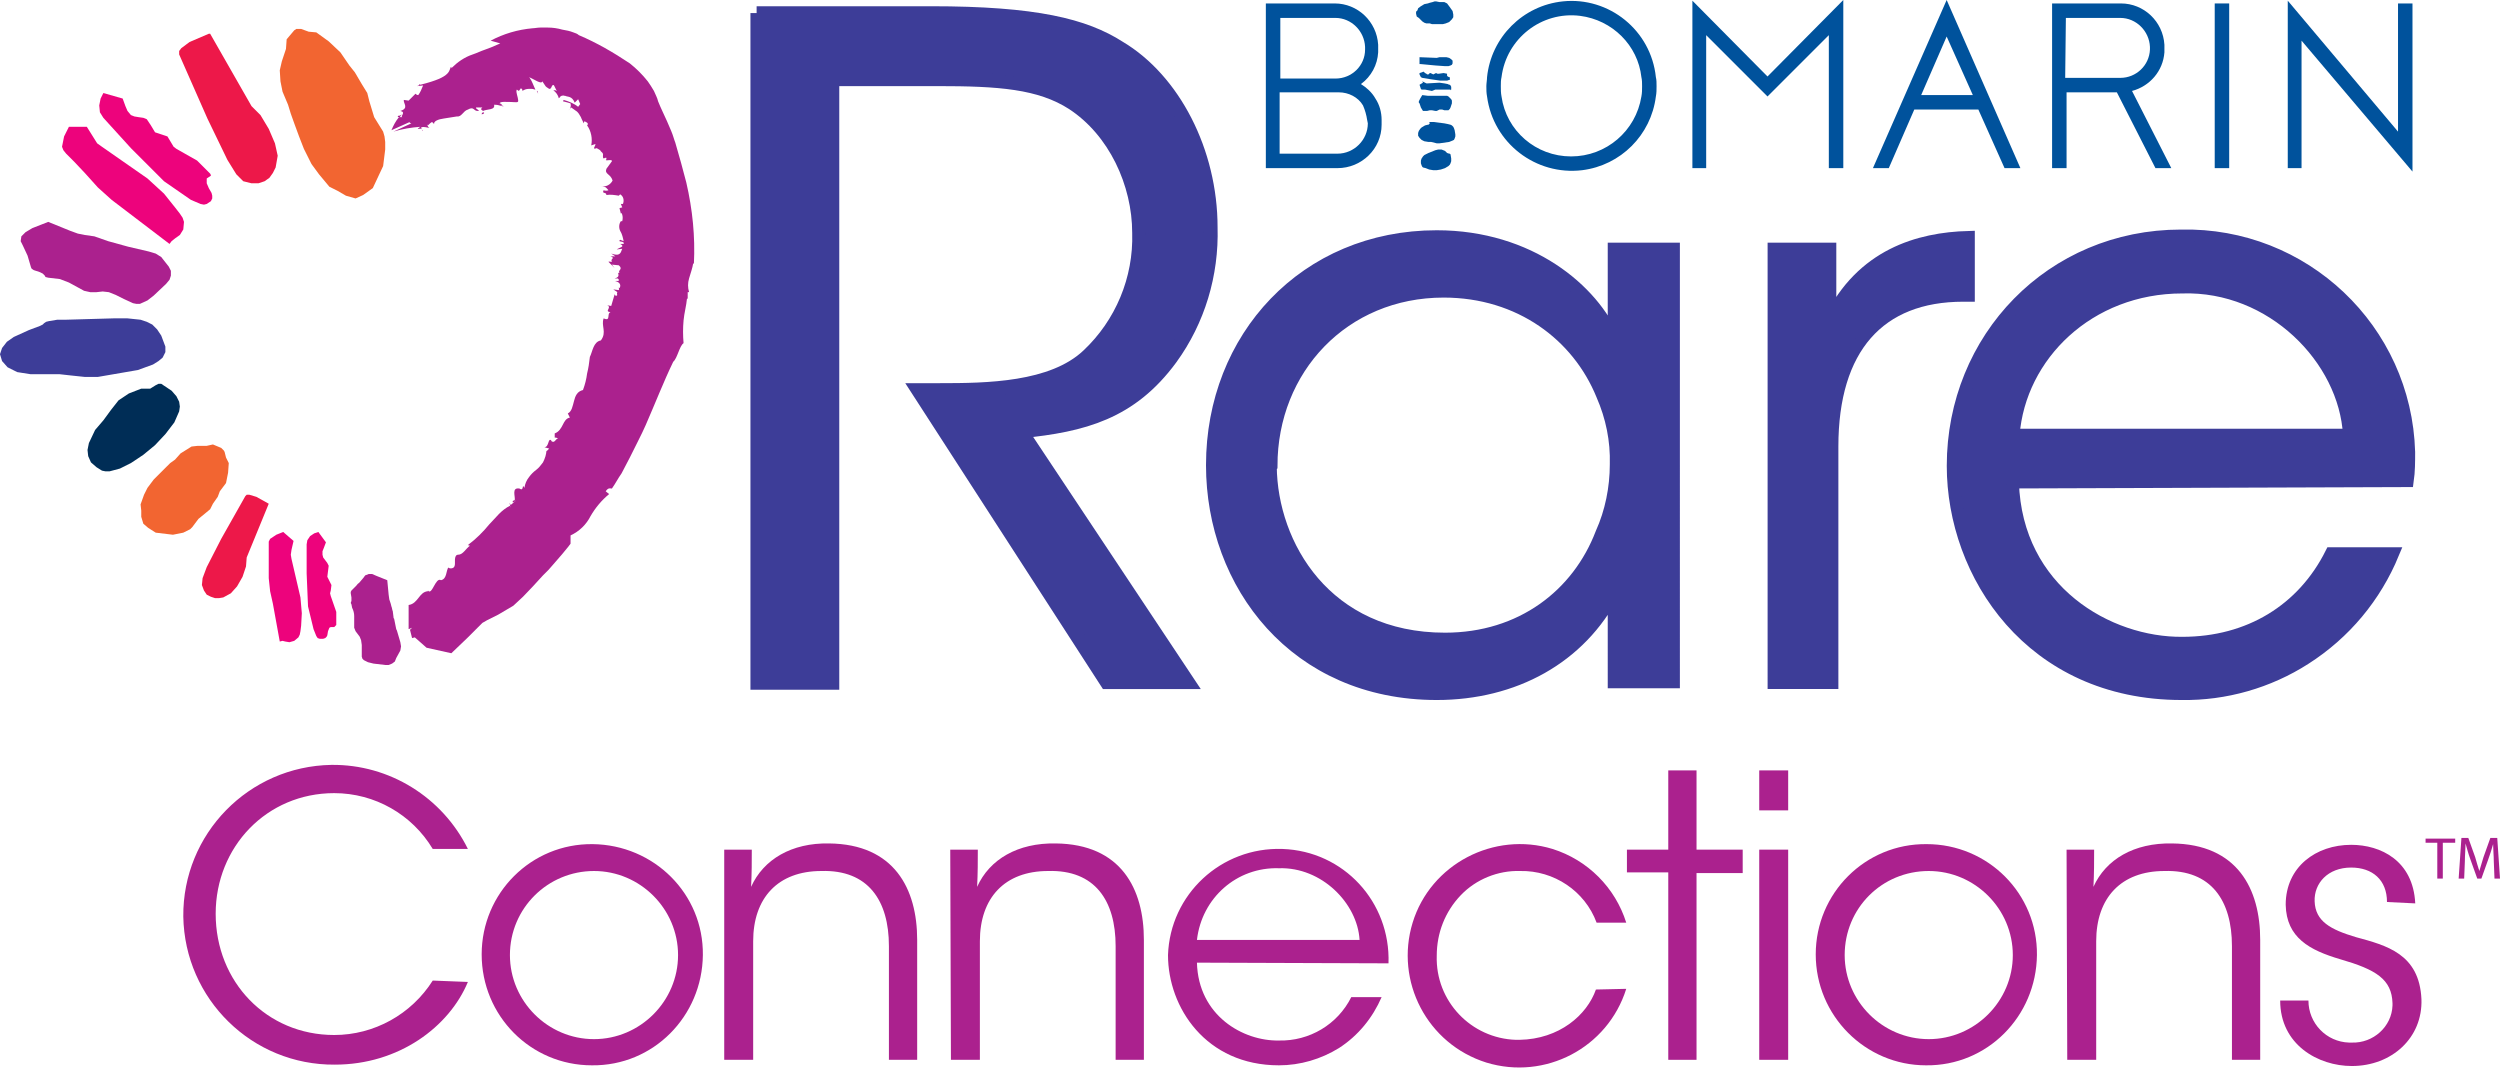
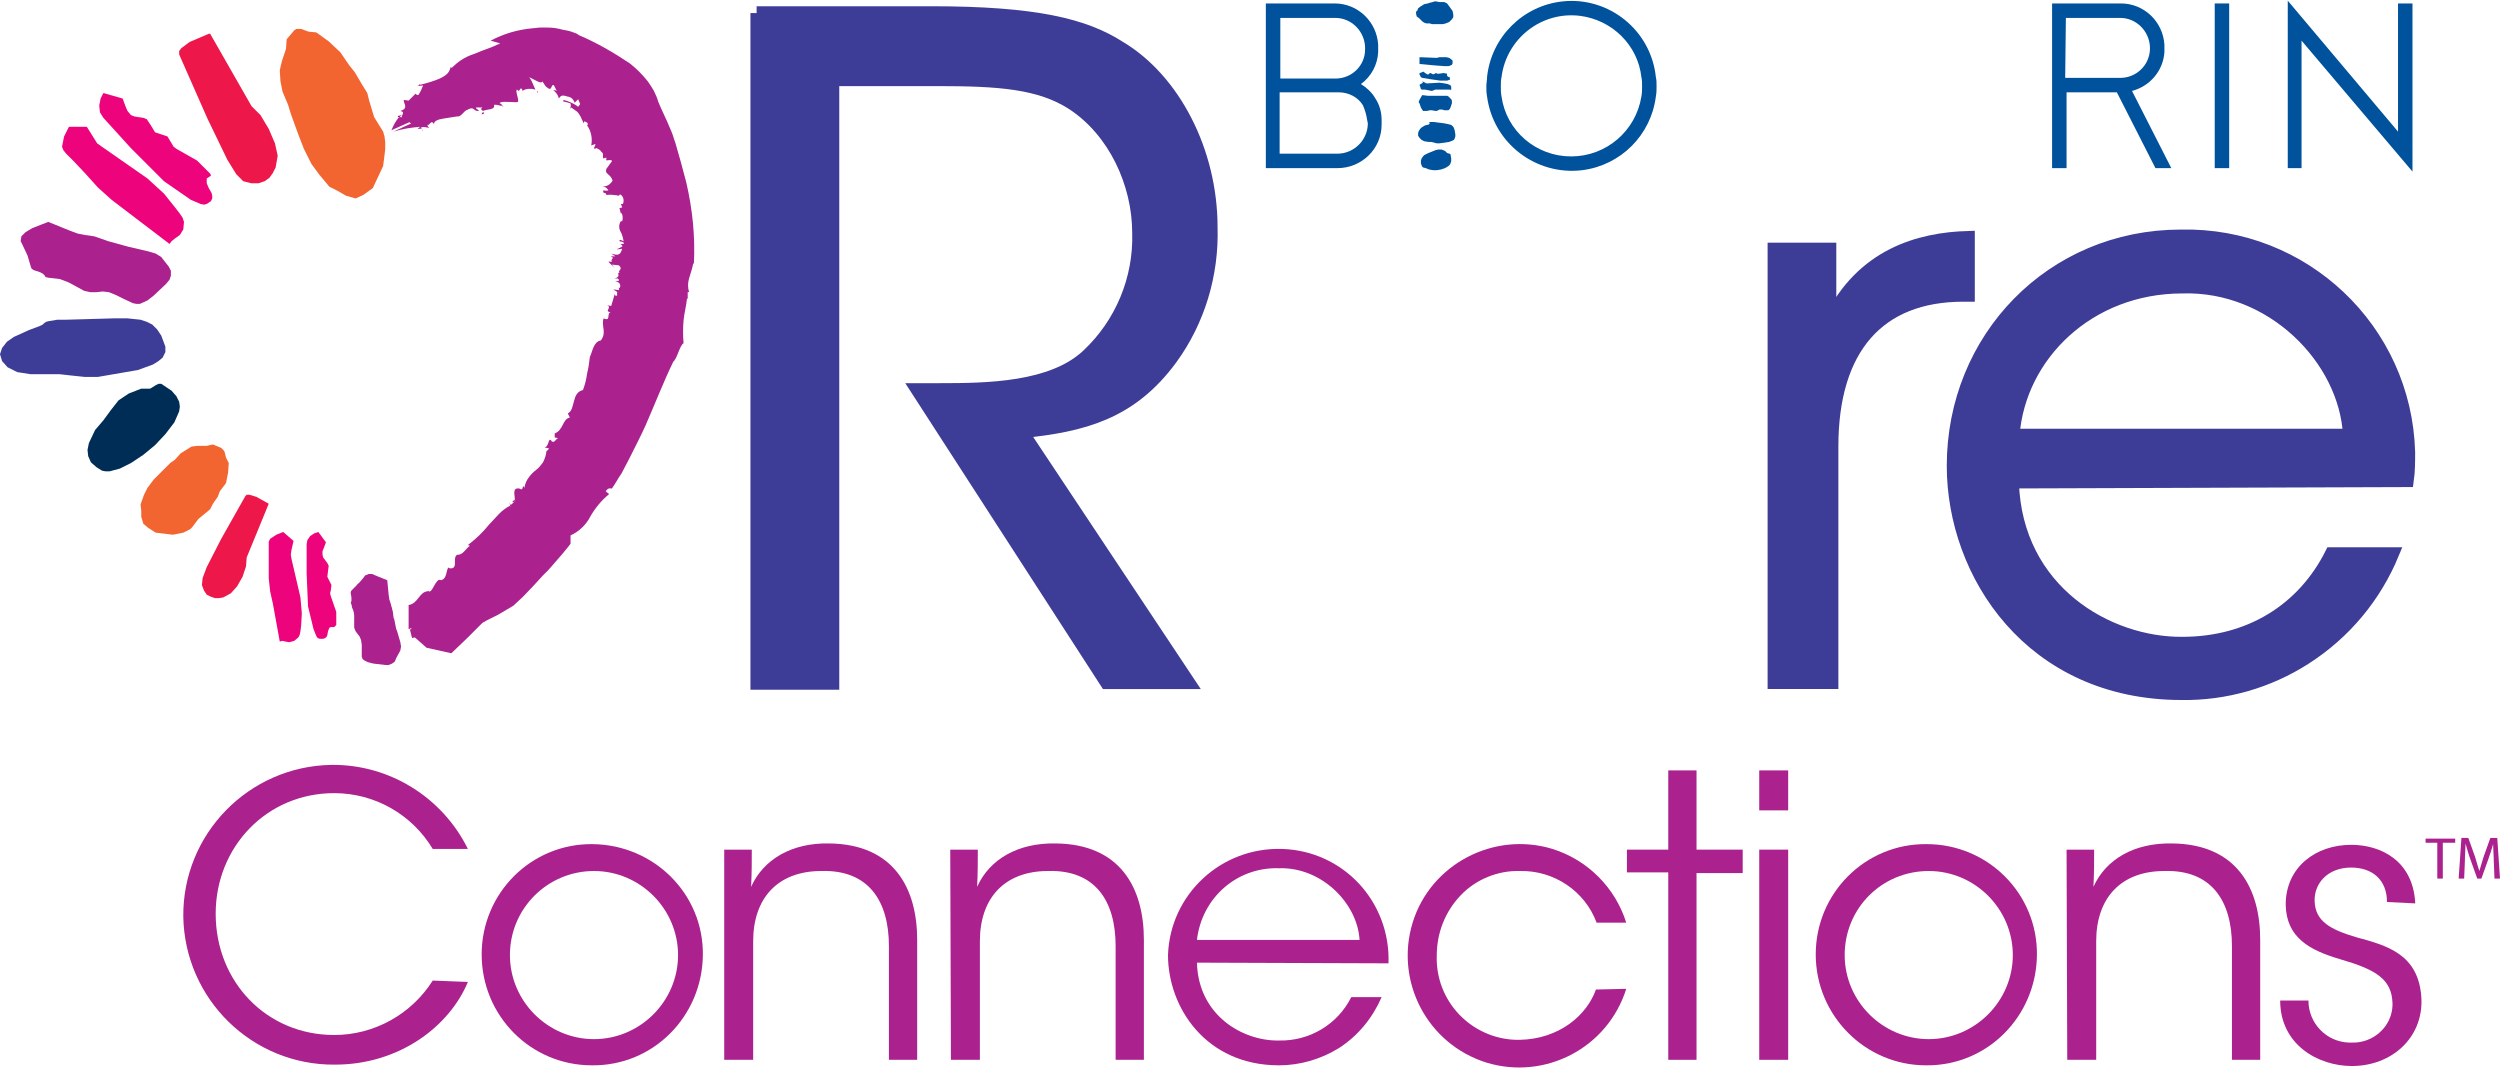
<svg xmlns="http://www.w3.org/2000/svg" version="1.1" id="Layer_1" x="0px" y="0px" viewBox="0 0 362.8 155.5" style="enable-background:new 0 0 362.8 155.5;" xml:space="preserve">
  <style type="text/css">
	.st0{fill:#AB218E;}
	.st1{fill:#3D3D98;stroke:#3D3D98;stroke-width:1.99;stroke-miterlimit:10;}
	.st2{fill:#F26531;}
	.st3{fill:#ED1849;}
	.st4{fill:#ED037C;}
	.st5{fill:#3D3D98;}
	.st6{fill:#002D56;}
	.st7{fill:#00529C;}
	.st8{fill:#3D3D98;stroke:#3D3D98;stroke-width:1.77;stroke-miterlimit:10;}
</style>
  <title>RareConnections_Logo_FINAL_TM_RGB</title>
  <path class="st0" d="M67.9,142.5c-2.7,6.5-10,12-19.3,12c-12,0.1-21.8-9.5-22-21.5c-0.1-12,9.5-21.8,21.5-22  c8.4-0.1,16.1,4.7,19.8,12.2h-5.1c-3-5-8.4-8.1-14.3-8.1c-9.8,0-17.2,7.8-17.2,17.5c0,9.9,7.4,17.6,17.2,17.6c5.8,0,11.2-3,14.3-7.9  L67.9,142.5z" />
  <path class="st0" d="M69.9,138.5c0-8.9,7.2-16.1,16.1-16s16.1,7.2,16,16.1s-7.2,16.1-16.1,16C77,154.6,69.9,147.4,69.9,138.5  L69.9,138.5z M74,138.6c0,6.7,5.5,12.2,12.2,12.2c6.7,0,12.2-5.5,12.2-12.2s-5.5-12.2-12.2-12.2C79.5,126.4,74,131.8,74,138.6  L74,138.6z" />
  <path class="st0" d="M105.1,123.3h4c0,1.7,0,3.4-0.1,5.4c1.8-4,5.9-6.4,11.3-6.3c9.5,0.1,12.8,6.6,12.8,14v17.4h-4.1v-16.5  c0-6.6-3-11.1-9.8-10.9c-6.3,0-9.9,3.9-9.9,10.2v17.2h-4.2L105.1,123.3z" />
  <path class="st0" d="M137.9,123.3h4c0,1.7,0,3.4-0.1,5.4c1.8-4,5.9-6.4,11.4-6.3c9.5,0.1,12.8,6.6,12.8,14v17.4h-4.1v-16.5  c0-6.6-3-11.1-9.8-10.9c-6.3,0-9.9,3.9-9.9,10.2v17.2h-4.2L137.9,123.3z" />
  <path class="st0" d="M173.7,139.7c0.2,7.7,6.7,11.4,11.9,11.3c4.4,0.1,8.5-2.3,10.5-6.3h4.4c-1.3,3-3.4,5.6-6.2,7.4  c-2.6,1.6-5.6,2.5-8.7,2.5c-10.6,0-16.1-8.4-16.1-16c0.3-8.8,7.7-15.7,16.6-15.4s15.7,7.7,15.4,16.6L173.7,139.7z M197.3,136.4  c-0.3-5.3-5.5-10.6-11.7-10.4c-6.1-0.2-11.2,4.3-11.9,10.4L197.3,136.4z" />
  <path class="st0" d="M236,143.5c-2.7,8.6-11.8,13.3-20.3,10.7c-8.6-2.7-13.3-11.8-10.7-20.3s11.8-13.3,20.3-10.7  c5.1,1.6,9.1,5.6,10.7,10.7h-4.3c-1.7-4.6-6.2-7.6-11.1-7.5c-3.2-0.1-6.4,1.2-8.6,3.5c-2.3,2.4-3.5,5.5-3.5,8.8  c-0.2,6.6,5,12,11.5,12.2c0.2,0,0.3,0,0.5,0c5.8-0.1,9.8-3.6,11.1-7.3L236,143.5z" />
  <path class="st0" d="M242.1,126.6h-6v-3.3h6v-11.5h4.1v11.5h6.7v3.4h-6.7v27.1h-4.1V126.6z" />
  <path class="st0" d="M255.3,111.8h4.2v5.8h-4.2V111.8z M255.3,123.3h4.2v30.5h-4.2V123.3z" />
  <path class="st0" d="M263.5,138.5c0-8.9,7.2-16.1,16.1-16c8.9,0,16.1,7.2,16,16.1s-7.2,16.1-16.1,16  C270.7,154.6,263.5,147.4,263.5,138.5L263.5,138.5z M267.7,138.6c0,6.7,5.5,12.2,12.2,12.2c6.7,0,12.2-5.5,12.2-12.2  c0-6.7-5.5-12.2-12.2-12.2C273.1,126.4,267.7,131.8,267.7,138.6L267.7,138.6z" />
  <path class="st0" d="M299.9,123.3h4c0,1.7,0,3.4-0.1,5.4c1.8-4,5.9-6.4,11.4-6.3c9.5,0.1,12.8,6.6,12.8,14v17.4h-4.1v-16.5  c0-6.6-3-11.1-9.8-10.9c-6.3,0-9.9,3.9-9.9,10.2v17.2h-4.2L299.9,123.3z" />
  <path class="st0" d="M346.4,130.9c0-3.2-2.1-5-5.2-5c-3.4,0-5.4,2.3-5.3,4.9c0.1,2.9,2.3,4.1,6,5.2c4.4,1.2,9.2,2.4,9.5,9  c0.2,5.6-4.3,9.7-10.1,9.7c-4.9,0-10.4-3.1-10.4-9.5h4.1c0,3.3,2.6,6,5.9,6.1c0.1,0,0.3,0,0.4,0c3.1,0.1,5.8-2.3,5.9-5.4  c0-0.1,0-0.2,0-0.3c-0.1-3.5-2.4-4.9-7.6-6.4c-4.4-1.3-7.8-3.1-7.9-7.9c0-5.5,4.4-8.7,9.5-8.7c4.3,0,9,2.3,9.3,8.5L346.4,130.9z" />
  <path class="st0" d="M353.8,122.3H352v-0.6h4.3v0.6h-1.8v5.2h-0.8V122.3z" />
  <path class="st0" d="M361.9,125c0-0.8-0.1-1.8-0.1-2.5l0,0c-0.2,0.7-0.4,1.4-0.7,2.2l-1,2.8h-0.6l-1-2.8c-0.3-0.8-0.5-1.6-0.7-2.3  l0,0c0,0.7-0.1,1.7-0.1,2.6l-0.1,2.5h-0.8l0.4-5.9h1l1,2.8c0.2,0.7,0.4,1.4,0.6,2l0,0c0.2-0.7,0.4-1.3,0.6-2l1-2.8h1l0.4,5.9H362  L361.9,125z" />
  <path class="st1" d="M109.8,1.9h25.3c15.2,0,22.3,1.8,27.3,5c7.9,4.7,13.3,15.1,13.3,26.1c0.2,6.8-1.8,13.5-5.8,19  c-5.8,7.9-12.7,9.7-21.7,10.6L172.4,99h-11.8l-27.4-42.4h3.2c6.8,0,16.3-0.1,21.5-5c4.9-4.6,7.6-11.1,7.4-17.8  c0-7.2-3.5-14.8-9.6-18.8c-4.8-3.1-10.8-3.5-19.7-3.5h-15.2v87.6h-10.9V1.9z" />
  <path class="st0" d="M84.3,63.5C84.2,63.5,84.3,63.5,84.3,63.5z" />
  <path class="st0" d="M93.2,27.5L93.2,27.5h-0.4H93.2z" />
  <path class="st0" d="M92.6,22.1L92.6,22.1C92.5,22.1,92.4,22.1,92.6,22.1z" />
  <path class="st0" d="M94.8,41.4c0,0.1,0,0.1,0.1,0.1C94.8,41.5,94.8,41.4,94.8,41.4z" />
  <path class="st0" d="M74.4,73L74.4,73c0,0-0.1,0-0.1,0H74.4z" />
  <path class="st0" d="M74.3,72.7c0.2,0,0.1,0.2,0.1,0.2c0.2,0,0.4-0.1,0.4-0.3C74.6,72.5,74.4,72.8,74.3,72.7z" />
  <path class="st0" d="M92.8,27.5h-0.1H92.8z" />
  <path class="st0" d="M90.1,17.6c0.1-0.1,0.1-0.1,0.2-0.2l0,0L90.1,17.6z" />
  <path class="st0" d="M62.1,18.5l0.1,0.1l-0.1-0.3C62.1,18.4,62.1,18.5,62.1,18.5z" />
  <path class="st0" d="M84.8,14.4c0,0,0,0.1-0.1,0.1c0.2,0.2,0.4,0.3,0.6,0.3l0.2-0.4h-0.4C85,14.4,84.9,14.4,84.8,14.4z" />
  <path class="st0" d="M71.2,5.9l0.7,0.2l0.7,0.2C71.7,6.7,71,7,70.4,7.2s-1.2,0.5-1.8,0.7c-1.2,0.4-2.2,1.1-3.1,2V9.7  c-0.2,0-0.1,0.5-0.6,1s-1.5,1-3.9,1.6l-0.1-0.1c-0.1,0.1,0,0.2-0.4,0.3l0.9-0.1c-0.2,0.5-0.4,1-0.7,1.4c-0.2,0-0.3-0.1-0.4-0.2  l-0.5,0.5l-0.5,0.5l-0.7-0.1c-0.1,0.5,0.8,1.2-0.5,1.6c0.9,0.2-0.1,0.8,0.3,0.9c-0.2,0-0.3,0-0.5,0c-0.5,0.6-0.8,1.2-1.1,1.9  l2.9-1.3c-0.1,0-0.2,0.1-0.3,0.2c0.1,0,0.2,0.1,0.3,0.1l-2.6,1.2c1.3-0.4,2.6-0.6,3.9-0.7c-0.8,0.5-0.1,0.2,0.2,0.3l-0.1-0.2  c0.5-0.2,0.9,0.1,1.2,0l-0.1-0.1v0.1c-0.1,0-0.1-0.1-0.1-0.2c-0.1-0.1-0.1-0.2,0-0.2v0.1c0.2-0.2,0.4-0.4,0.6-0.5l0.3,0.3  c-0.1-0.4,0.6-0.7,1.4-0.8c0.6-0.1,1.3-0.2,1.9-0.3c0.7,0.1,0.9-0.8,1.6-1c0.9-0.5,0.8,0.2,1.4,0.2s-0.4-0.3-0.2-0.5h0.5H70  c-0.4,0.3,0,0.4,0.1,0.5c0.6-0.3,1.8-0.1,1.6-0.9c0.9,0,1.1,0.3,1.4,0.2c-0.2-0.1-0.4-0.1-0.5-0.2c0.5,0.2,0.1-0.2-0.1-0.2  c0.1-0.3,0.9-0.2,1.6-0.2s1.2,0.2,1.1-0.3v0.2C75.2,14,74.8,13.4,75,13l0.3,0.2l0.3-0.4c0.3,0.2,0.2,0.4,0.2,0.4  c0.3-0.2,0.6-0.3,0.9-0.3c0.2,0,0.4,0,0.5,0c0.2,0,0.3,0.1,0.5,0.1c0,0-0.2-0.4-0.4-0.9s-0.5-0.9-0.5-0.9c0.7,0.3,1.8,1.1,1.9,0.6  l0.2,0.3l0.2,0.3c0.1,0.2,0.3,0.3,0.6,0.5c0.1,0,0.2,0,0.3-0.2s0.2-0.5,0.4-0.3l0.2,0.4c0.1,0.2,0.2,0.4,0.2,0.4l-0.2-0.1h-0.3  c0.4,0.3,0.7,0.7,0.8,1.2l0,0c0,0,0-0.1,0-0.1h0.1c0.1-0.3,0.5-0.4,0.7-0.3c0,0,0,0,0.1,0c0.4,0.2,1,0,1.4,1l0.5-0.5l0.3,0.7  l-0.3,0.4c-0.6-0.5-1.4-0.8-2.1-1l-0.1,0.2c0.4,0.1,0.8,0.2,1.1,0.3c0.1,0.4,0,0.8-0.3,1l0.2-0.2l0.2-0.2l0.7,0.5  c0.2,0.1,0.3,0.3,0.4,0.4c0.1,0.2,0.2,0.3,0.3,0.5c0.1,0.3,0.3,0.6,0.4,0.9l0.1-0.3c0.3,0.1,0.7,0.3,0.4,0.6  c0.3,0.4,0.5,0.9,0.6,1.4c0.1,0.5,0.1,1,0,1.5l0.6-0.2c0.1,0.2-0.6,0.9,0.2,0.6l0.5,0.3c0.1,0.3,0.5,0.3,0.4,0.8l0,0v0.1l0,0  c0,0.4,0.2,0.3,0.3,0.2c0.1,0,0.1,0,0.2,0c0,0,0,0,0,0.2c-0.4,0.4,0.9-0.1,0.8,0.3L88,24.5c-0.3,0.8,0.6,0.7,0.9,1.7  c-0.3,0.6-1,1-1.7,0.8c0.9,0.2,0.6,0.1,1.1,0.6c-0.2,0.1-0.5,0.1-0.7,0c-0.3,0.6,0.4,0.2,0.4,0.7c0.6-0.1,1.2,0,1.8,0.1l0.2-0.2  c0.5,0.3,0.6,0.9,0.4,1.4h-0.3l0.2,0.5l-0.4,0.1l0.2,0.8l0.1-0.1c0.2,0.4,0.2,0.8,0.1,1.2h-0.2c-0.3,0.4-0.3,1-0.1,1.4  c0.3,0.5,0.4,1,0.5,1.5l-0.5-0.2c-0.5,0.4,0.7,0.1,0.5,0.6H90c0.8,0.4-0.1,0.5-0.5,0.8l0.8-0.1l-0.2,0.5c-0.3,0.6-1,0.3-1.4,0.2  l0.6,0.4h-0.7c0.8,0.3-0.1,0.3,0.2,0.8c-0.3,0-0.4-0.1-0.5,0l0.9,0.9l-0.4-0.5l1,0.1c0.7,0.6-0.2,0.7,0.1,1.1l-0.2,0  c0.2,0.7-0.2,0.6-0.5,0.9c0.2-0.1,0.5-0.2,0.6,0.1s-0.4,0.1-0.5,0.2c0.6,0.1,0.9,0.6,0.6,1c-0.1,0-0.2,0-0.2-0.1  c0.1,0.1,0.2,0.2,0.1,0.4L89,42l0.6,0.4c-0.2,0.2,0.2,0.6-0.3,0.5l-0.1-0.2l-0.5,1.7l-0.6-0.1c0.8,0.3-0.5,0.9,0.5,1  c-0.6,0.2,0.1,1.4-1,0.9c-0.4,1.1,0.5,2-0.4,3.2c-1.1,0.2-1.2,1.6-1.6,2.4c-0.1,0.9-0.2,1.6-0.4,2.4c-0.1,0.8-0.3,1.6-0.6,2.4  c-0.4,0.1-0.7,0.3-0.9,0.6c-0.2,0.3-0.3,0.6-0.4,1c-0.2,0.7-0.3,1.5-0.9,1.8l0.3,0.6c-1.1,0.2-0.9,1.8-2.2,2.3c0,0.2,0,0.4,0,0.6  c0.1,0,0.2,0,0.5,0.1c-0.4,0.1-0.5,0.8-1,0.4v-0.1c-0.5-0.4-0.3,1-1,1l0.7,0.2l-0.4,0.4v-0.2c0,0.6-0.2,1.2-0.5,1.8  c-0.3,0.4-0.6,0.8-1,1.1c-0.4,0.3-0.7,0.6-1,1c-0.4,0.5-0.6,1-0.7,1.6c-0.4-0.8,0,0.6-0.7,0.1c-1.2-0.2-0.6,1.1-0.7,1.7  c0,0,0.1,0.1,0.1,0.1l-0.7,0.6c-0.4-1.1,0.2,1.1-0.1,0.1c-0.6,0.3-1.1,0.7-1.6,1.2c-0.5,0.5-0.9,1-1.4,1.5c-0.9,1.1-1.9,2.1-3.1,3  l0.3,0.1c-0.6,0.4-1,1.3-1.7,1.3c-0.7,0-0.4,1.3-0.5,1.5c-0.1,0.8-1.2,0.4-0.9,0.3c-0.4,0.5-0.2,1.7-1.1,1.9  c-0.8-0.5-1.3,2.3-1.9,1.5v0.1c-1.3,0.1-1.4,1.8-2.8,2c0-0.1,0-0.1,0-0.2c0,1.2,0,2.4,0,3.7l0.5-0.2l-0.3,0.3l0.3,1.2l0.4-0.1  l1.7,1.5l1.8,0.4l1.8,0.4l2.3-2.2l2.2-2.2l0.7-0.4c0.4-0.2,1-0.5,1.6-0.8l2.2-1.3l1.4-1.3c0.8-0.8,1.9-2,2.9-3.1l0.8-0.8l0.7-0.8  l1.3-1.5l0.9-1.1c0.1-0.1,0.2-0.3,0.3-0.4v-1.2c1.3-0.6,2.3-1.6,2.9-2.8c0.7-1.2,1.6-2.3,2.7-3.2l-0.5-0.4c0.4-0.6,0.7-0.4,0.9-0.4  c0.5-0.7,0.9-1.5,1.4-2.2l1.2-2.3c0.4-0.8,0.8-1.6,1.2-2.4c0.4-0.8,0.8-1.6,1.1-2.3c1.4-3.2,2.6-6.3,4-9.2c0.6-0.5,0.9-2.3,1.5-2.7  c-0.1-1.1-0.1-2.2,0-3.3c0.1-1.1,0.4-2.1,0.5-3.2l0.1,0.1v-1c0.1,0,0.1,0,0.2,0c-0.2-0.7-0.2-1.3,0-2c0.2-0.7,0.5-1.5,0.6-2.2  l0.1,0.1c0.2-4-0.2-7.9-1.1-11.8c-0.5-1.9-1-3.8-1.6-5.8c-0.2-0.5-0.3-1-0.6-1.7l-0.6-1.4c-0.4-0.9-0.9-1.9-1.3-2.9  c-0.1-0.5-0.4-1-0.6-1.5c-0.3-0.5-0.6-1-0.9-1.4c-0.8-1-1.6-1.8-2.6-2.6C89,7.6,86.6,6.2,84,5.1c-0.2-0.2-0.5-0.3-0.8-0.4  c-0.5-0.2-1-0.3-1.6-0.4C80.9,4.1,80.2,4,79.5,4h-1.1c-0.4,0-0.8,0.1-1.1,0.1C75.1,4.3,73.1,4.9,71.2,5.9z" />
  <path class="st0" d="M60.4,13.6L60.4,13.6C60.2,13.4,60.3,13.5,60.4,13.6z" />
  <polygon class="st0" points="78,13.2 77.9,13.2 78.1,13.6 " />
  <path class="st0" d="M69.9,16.6c0.4-0.1,0.4-0.2,0.3-0.3C70,16.3,69.9,16.4,69.9,16.6z" />
  <path class="st0" d="M57.8,16.8c-0.2,0.2,0,0.2,0.2,0.2c0.2-0.2,0.3-0.4,0.3-0.4C58.1,16.8,57.9,16.8,57.8,16.8z" />
  <path class="st0" d="M61.2,18.8l0.1,0.2C61.4,18.9,61.3,18.9,61.2,18.8z" />
  <path class="st2" d="M49.4,7.6L47.7,6l-1.8-1.3l-1.1-0.1l-1.1-0.4l-0.4,0L43,4.2l-0.3,0.2l-1.1,1.3l-0.1,1.4l-0.6,1.8l-0.3,1.3  l0.1,1.6l0.3,1.5l0.8,1.9l0.4,1.3l0.5,1.4l0.7,1.9l0.7,1.8l1.1,2.2l1.1,1.5l1.5,1.8l1.2,0.6l1.2,0.7l1.4,0.4l1.1-0.5l1.4-1l1.5-3.2  l0.3-2.4v-1.1l-0.1-0.8l-0.2-0.7L54.3,17l-0.7-2.3l-0.3-1.2l-0.8-1.3l-1-1.7l-0.8-1L49.4,7.6" />
  <path class="st3" d="M30.5,4.9l6,10.5l1.3,1.3l1.2,2l0.9,2.1l0.4,1.8l-0.3,1.7l-0.4,0.8l-0.5,0.7l-0.7,0.5l-0.9,0.3h-1l-1.2-0.3  l-1-1l-1.3-2.1l-2.9-6l-4.1-9.3V7.4l0.3-0.4l1.2-0.9l2.8-1.2" />
  <path class="st4" d="M17.8,14.3l0.4,1.1l0.3,0.7l0.5,0.6l0.5,0.2l0.6,0.1l0.7,0.1l0.5,0.2l0.6,0.9l0.6,1l0.9,0.3l0.9,0.3l0.6,1  l0.3,0.5l0.4,0.3l3,1.7l1.9,1.9l0.1,0.2v0.1l-0.3,0.2l-0.3,0.2L30,26.6l0.3,0.7l0.4,0.7l0.1,0.4v0.4l-0.2,0.4L30,29.6l-0.4,0.1  l-0.5-0.1L27.7,29l-3.9-2.7L19,21.5l-4-4.4l-0.5-0.8l-0.1-1l0.2-1l0.4-0.8L17.8,14.3 M12.6,18.4l1,1.6l0.5,0.8l0.7,0.5l6.6,4.6  l2.4,2.2l1.6,2l0.7,0.9l0.4,0.6l0.2,0.6l-0.1,1.1l-0.5,0.8l-0.7,0.5L24.9,35l-0.3,0.4l-6.3-4.8l-2.1-1.6l-2-1.8l-1.8-2l-1.6-1.7  l-1.2-1.2l-0.4-0.5L9,21.3l0.3-1.5l0.7-1.4L12.6,18.4" />
  <path class="st0" d="M7,32.2l3.2,1.3l1.1,0.4l1,0.2l1.4,0.2l2,0.7l2.9,0.8l3,0.7l1,0.3l0.8,0.5l1.1,1.4l0.3,0.6V40l-0.2,0.6  l-0.5,0.6l-1.8,1.7l-0.9,0.7l-1.1,0.5h-0.5l-0.5-0.1L18,43.4l-1.2-0.6l-1-0.4l-0.9-0.1L14,42.4h-0.9l-0.9-0.2l-2.2-1.2l-1.3-0.5  l-1.7-0.2l-0.4-0.1L6.5,40l-0.3-0.3l-0.4-0.2l-0.9-0.3l-0.3-0.2l-0.1-0.2l-0.5-1.7l-0.7-1.5l-0.3-0.6l0.1-0.7l0.6-0.6l1-0.6L7,32.2" />
  <path class="st5" d="M7.1,46.6l1.2-0.2h1.2l7-0.2h2l1.9,0.2l0.9,0.3l0.8,0.4l0.7,0.7l0.6,0.9l0.6,1.6v0.8l-0.4,0.8L23,52.4l-0.8,0.5  l-2.2,0.8l-5.8,1h-1.9l-1.9-0.2l-1.8-0.2H6.9H4.4L2.5,54l-1.4-0.7l-0.8-0.9L0,51.4l0.3-0.9L1,49.6l1-0.7l2.2-1l1.6-0.6l0.4-0.2  l0.2-0.2l0.3-0.2L7.1,46.6" />
  <path class="st6" d="M17.2,58.1l1.5-1l1.8-0.7h0.7h0.6l0.8-0.5l0.4-0.2h0.4l1.5,1l0.7,0.8l0.4,0.8l0.1,0.7l-0.1,0.7l-0.7,1.6L24,63  l-1.5,1.6L20.8,66l-1.8,1.2L17.4,68l-1.5,0.4h-0.6l-0.5-0.1L14,67.8l-0.8-0.7l-0.4-0.9l-0.1-0.9l0.2-1l0.9-1.9L15,61l1.1-1.5  L17.2,58.1" />
  <path class="st2" d="M32.8,70.1l0.3-1.5l0.1-1.4l-0.4-0.8l-0.2-0.8l-0.1-0.2l-0.2-0.2L32.1,65l-1.2-0.5l-0.9,0.2h-1.3l-0.9,0.1  L27,65.3l-0.8,0.5l-0.8,0.9l-0.7,0.5L24,67.9l-0.9,0.9l-0.8,0.8l-0.9,1.2l-0.5,1l-0.5,1.4l0.1,0.9v0.9l0.3,1l0.7,0.6l1.1,0.7  l2.5,0.3l1.5-0.3l0.6-0.3l0.4-0.2l0.3-0.3l0.9-1.2l1.1-0.9l0.6-0.5l0.4-0.8l0.7-1l0.3-0.8L32.8,70.1" />
  <path class="st3" d="M39,73.1l-3.2,7.8l-0.1,1.3l-0.5,1.5l-0.8,1.4l-0.9,1l-1.1,0.6l-0.6,0.1h-0.6l-0.6-0.2L30,86.3l-0.4-0.6  l-0.3-0.8l0.1-1l0.6-1.6l2.1-4.1l3.5-6.2l0.2-0.2h0.4l1,0.3L39,73.1" />
  <path class="st4" d="M47.3,78.7l-0.3,0.8L46.8,80v0.5l0.1,0.4l0.3,0.4l0.3,0.4l0.2,0.4l-0.1,0.8l-0.1,0.8l0.3,0.6l0.3,0.6l-0.1,0.8  l-0.1,0.4l0.1,0.4l0.8,2.3v1.9l-0.1,0.1L48.5,91h-0.2H48l-0.2,0.1l-0.2,0.5l-0.1,0.6l-0.1,0.2l-0.2,0.2l-0.3,0.1h-0.5l-0.3-0.1  l-0.2-0.3l-0.4-1L44.7,88l-0.2-4.8v-4.2l0.1-0.6l0.4-0.6l0.6-0.4l0.6-0.2L47.3,78.7 M42.6,78.5l-0.3,1.3l-0.1,0.7l0.1,0.6l1.3,5.6  l0.2,2.3l-0.1,1.8l-0.1,0.8l-0.1,0.5l-0.2,0.4l-0.6,0.5l-0.7,0.2l-0.6-0.1L41,93l-0.4,0.1l-1-5.5l-0.4-1.8l-0.2-1.9V82v-1.7v-1.2  v-0.5l0.2-0.4l0.9-0.6l1-0.4L42.6,78.5" />
  <path class="st0" d="M56.2,84.2l0.2,2.1l0.1,0.7l0.2,0.6l0.1,0.4c0.1,0.2,0.1,0.5,0.2,0.7l0.1,0.8c0,0.1,0,0.2,0.1,0.3l0.3,1.5  l0.1,0.2l0.5,1.7l0.1,0.6l-0.1,0.6l-0.6,1.1L57.3,96l-0.4,0.3l-0.5,0.2h-0.5l-1.7-0.2l-0.8-0.2l-0.6-0.3l-0.2-0.2l-0.1-0.3v-0.8  v-0.9l-0.1-0.7l-0.2-0.5L51.9,92l-0.3-0.4l-0.2-0.5v-1.3c0-0.1,0-0.3,0-0.4l0,0c0-0.4-0.1-0.8-0.3-1.2L51,87.7l-0.1-0.2l0.1-0.3  L51,87v-0.3l-0.1-0.6v-0.2l0.1-0.2l0.7-0.7c0.1-0.1,0.2-0.3,0.4-0.4l0.6-0.7l0.3-0.4l0.5-0.2H54l0.7,0.3L56.2,84.2" />
-   <path class="st7" d="M282.5,0l-10.7,24.4h2.3l3.7-8.5h9.3l3.8,8.5h2.3L282.5,0z M278.8,13.8l3.7-8.5l3.8,8.5H278.8z" />
  <rect x="321.4" y="0.5" class="st7" width="2.1" height="23.9" />
-   <polygon class="st7" points="256.5,11.1 245.6,0.1 245.6,24.4 247.6,24.4 247.6,5.1 256.5,14 265.4,5.1 265.4,24.4 267.5,24.4   267.5,0 " />
  <polygon class="st7" points="348,0.5 348,19.1 332,0.1 332,3.4 332,24.4 334,24.4 334,5.9 350.1,24.9 350.1,0.5 " />
  <path class="st7" d="M312.8,24.4h2.3l-5.7-11.2c2.6-0.7,4.5-2.9,4.7-5.6l0,0V7.5c0-0.1,0-0.3,0-0.4l0,0V6.9l0,0c0-0.1,0-0.3,0-0.4  l0,0c-0.2-3.4-3-6-6.3-6h-10v23.9h2.1v-11h7.3L312.8,24.4z M299.8,2.6h7.9c2.3,0,4.2,1.9,4.3,4.2v0.4c-0.1,2.3-2,4.1-4.3,4.1h-8  L299.8,2.6z" />
  <path class="st7" d="M200.5,17.4c0-1.1-0.3-2.2-0.9-3.1c-0.5-0.9-1.3-1.6-2.1-2.1c1.5-1.1,2.4-2.8,2.5-4.6l0,0V7.5  c0-0.1,0-0.3,0-0.4l0,0V6.9l0,0c0-0.1,0-0.3,0-0.4l0,0c-0.2-3.4-3-6-6.3-6l0,0h-10v23.9h10.4c3.5,0,6.4-2.8,6.4-6.3l0,0L200.5,17.4  L200.5,17.4z M193.8,2.6L193.8,2.6c2.3,0,4.2,1.9,4.3,4.2v0.4c0,2.3-1.9,4.2-4.3,4.2h-8V2.6H193.8z M198.5,17.9L198.5,17.9  c0,2.4-2,4.4-4.4,4.4h-8.4v-8.9h8.6l0,0c1.4,0,2.8,0.7,3.5,1.9c0.3,0.7,0.5,1.4,0.6,2.1l0,0L198.5,17.9z" />
  <path class="st7" d="M215.8,14c0.9,6.8,7.1,11.5,13.8,10.7c5.6-0.7,10-5.1,10.7-10.7c0.1-0.5,0.1-1,0.1-1.5c0-0.5,0-0.9-0.1-1.3  c-0.7-6.8-6.8-11.7-13.5-11c-5.8,0.6-10.4,5.2-11,11l0,0c0,0.4-0.1,0.9-0.1,1.3C215.7,13,215.7,13.5,215.8,14 M228,22.7  c-5.1,0-9.4-3.7-10.1-8.7l0,0c-0.1-0.5-0.1-1-0.1-1.5c0-0.4,0-0.9,0.1-1.3l0,0c0.7-5.6,5.8-9.6,11.4-8.9c4.7,0.6,8.4,4.3,8.9,8.9  c0.1,0.4,0.1,0.9,0.1,1.3c0,0.5,0,1-0.1,1.5C237.4,19,233.1,22.7,228,22.7L228,22.7z" />
  <path class="st7" d="M206.7,0.6l-0.5,0.3l-0.4,0.3l-0.1,0.3l-0.2,0.2v0.1v0.1V2l0.1,0.4l0.3,0.2l0.3,0.3l0.2,0.2l0.3,0.2l0.3,0.1  h0.5l0.3,0.1h0.3h0.4h0.4h0.5l0.4-0.1l0.5-0.2l0.2-0.2l0.2-0.2l0.2-0.3V2.1l-0.1-0.5l-0.5-0.7L210,0.5l-0.2-0.1l-0.2-0.1h-0.2h-0.5  l-0.5-0.1h-0.2l-0.3,0.1l-0.4,0.1l-0.3,0.1L206.7,0.6" />
  <path class="st7" d="M206,8.3l2.5,0.1l0.4-0.1h0.5h0.5l0.4,0.1l0.3,0.2l0.1,0.1l0.1,0.1V9v0.2l-0.1,0.2l-0.2,0.1l-0.3,0.1h-0.5  l-1.4-0.1l-2.1-0.2H206l0-0.1V8.8L206,8.3" />
  <path class="st7" d="M206.8,10.6l0.2,0.1l0.1,0.1h0.1h0.1l0.1-0.1l0.1-0.1h0.1l0.2,0.1l0.2,0.1l0.2-0.1l0.2-0.1l0.2,0.1h0.1h0.1  l0.7-0.1l0.5,0.1l0,0v0.1v0.1V11l0.1,0.1l0.2,0.1l0.1,0v0.1v0.1v0.1l0,0.1h-0.1l-0.3,0.1h-1l-1.4-0.2l-1.2-0.2l-0.2-0.1l-0.1-0.2  l-0.1-0.2v-0.2l0.6-0.2 M206.4,11.8l0.4,0.2l0.2,0.1h0.2l1.7-0.1l0.7,0.1l0.5,0.1l0.2,0.1h0.1l0.1,0.1l0.1,0.2v0.2l0,0.2l-0.1,0.1  V13h-2.2l-0.5,0.2l-0.5-0.1l-0.5-0.1h-0.4h-0.1l-0.1-0.1l-0.1-0.3l-0.1-0.3l0.5-0.3" />
  <path class="st7" d="M206.4,13.8l0.8,0.1h0.2h0.2h0.3h0.5h0.7h0.7h0.2l0.2,0.1l0.3,0.3l0.1,0.1l0.1,0.2v0.2v0.2l-0.2,0.6l-0.1,0.2  l-0.2,0.2H210h-0.1h-0.3l-0.3-0.1h-0.2h-0.2l-0.2,0.1l-0.2,0.1h-0.2l-0.5-0.1h-0.3l-0.4,0.1h-0.1H207l-0.1,0h-0.1h-0.2h-0.1l0,0  l-0.3-0.5L206,15l-0.1-0.1v-0.2l0.1-0.2l0.1-0.2L206.4,13.8" />
  <path class="st7" d="M207.4,17.7h0.3h0.3l1.6,0.2l0.5,0.1l0.4,0.1l0.2,0.1l0.2,0.2l0.1,0.2l0.1,0.3l0.1,0.6v0.3l-0.1,0.3l-0.1,0.2  l-0.2,0.1l-0.5,0.2l-1.4,0.2l-0.4,0l-0.4-0.1l-0.4-0.1h-0.4l-0.6-0.1l-0.4-0.2l-0.3-0.3l-0.2-0.3v-0.4l0.1-0.3l0.2-0.3l0.2-0.2  l0.5-0.3l0.4-0.1h0.1l0.1-0.1l0.1-0.1L207.4,17.7" />
  <path class="st7" d="M208.7,21.7h0.5l0.5,0.2l0.2,0.2l0.1,0.1l0.3,0.1h0.1l0.1,0.1l0.1,0.6v0.4l-0.1,0.3l-0.1,0.2l-0.2,0.2l-0.5,0.3  l-0.6,0.2l-0.6,0.1H208l-0.6-0.1l-0.5-0.2l-0.4-0.1l-0.1-0.1l-0.1-0.2l-0.1-0.3v-0.4l0.1-0.3l0.2-0.3l0.2-0.2l0.6-0.3l0.5-0.2  l0.5-0.2L208.7,21.7" />
-   <path class="st8" d="M242.9,99h-8.7V86c-4.9,9.5-14.5,14.7-25.7,14.7c-20.5,0-32.6-15.9-32.6-33.2c0-18.5,13.5-33.2,32.6-33.2  c13.5,0,22.7,7.8,25.7,15V36.1h8.7V99z M184.4,67.7c0.1,11.4,8,25,25.3,25c11.1,0,19.3-6.4,22.7-15.3c1.4-3.1,2.1-6.6,2.1-10  c0.1-3.5-0.6-6.9-2-10.1c-3.5-8.6-11.9-15-23-15c-14.5,0-25,11.2-25,25.3L184.4,67.7z" />
  <path class="st8" d="M257.4,36.1h8.2v10.3c4.6-9.4,12.8-11.8,20.1-12v8.5h-0.8c-12.2,0-19,7.6-19,21.9v34.3h-8.5L257.4,36.1z" />
  <path class="st8" d="M292.1,70c0.5,15.8,13.9,23.4,24.6,23.3c9.7,0,17.5-4.8,21.6-13h9c-2.6,6.3-7,11.6-12.8,15.3  c-5.3,3.4-11.6,5.2-17.9,5.1c-21.9,0-33.2-17.4-33.2-33.1c0-18.5,14.3-33.4,33.1-33.4c17.8-0.4,32.6,13.6,33.1,31.4  c0,1.4,0,2.8-0.2,4.2L292.1,70z M340.9,63.1c-0.6-11-11.2-21.8-24.2-21.4c-13.6,0-23.6,9.9-24.5,21.4H340.9z" />
  <path class="st0" d="M-149.6,431.7h-0.6v-0.2h1.4v0.2h-0.6v1.7h-0.2L-149.6,431.7z" />
  <path class="st0" d="M-147,432.6c0-0.3,0-0.6,0-0.8l0,0c-0.1,0.2-0.1,0.5-0.2,0.7l-0.3,0.9h-0.2l-0.3-0.9c-0.1-0.2-0.2-0.5-0.2-0.8  l0,0c0,0.2,0,0.6,0,0.9l-0.1,0.8h-0.2l0.1-1.9h0.2l0.3,0.9c0.1,0.2,0.1,0.4,0.2,0.6l0,0c0.1-0.2,0.1-0.4,0.2-0.6l0.4-0.9h0.3  l0.1,1.9h-0.2V432.6z" />
</svg>